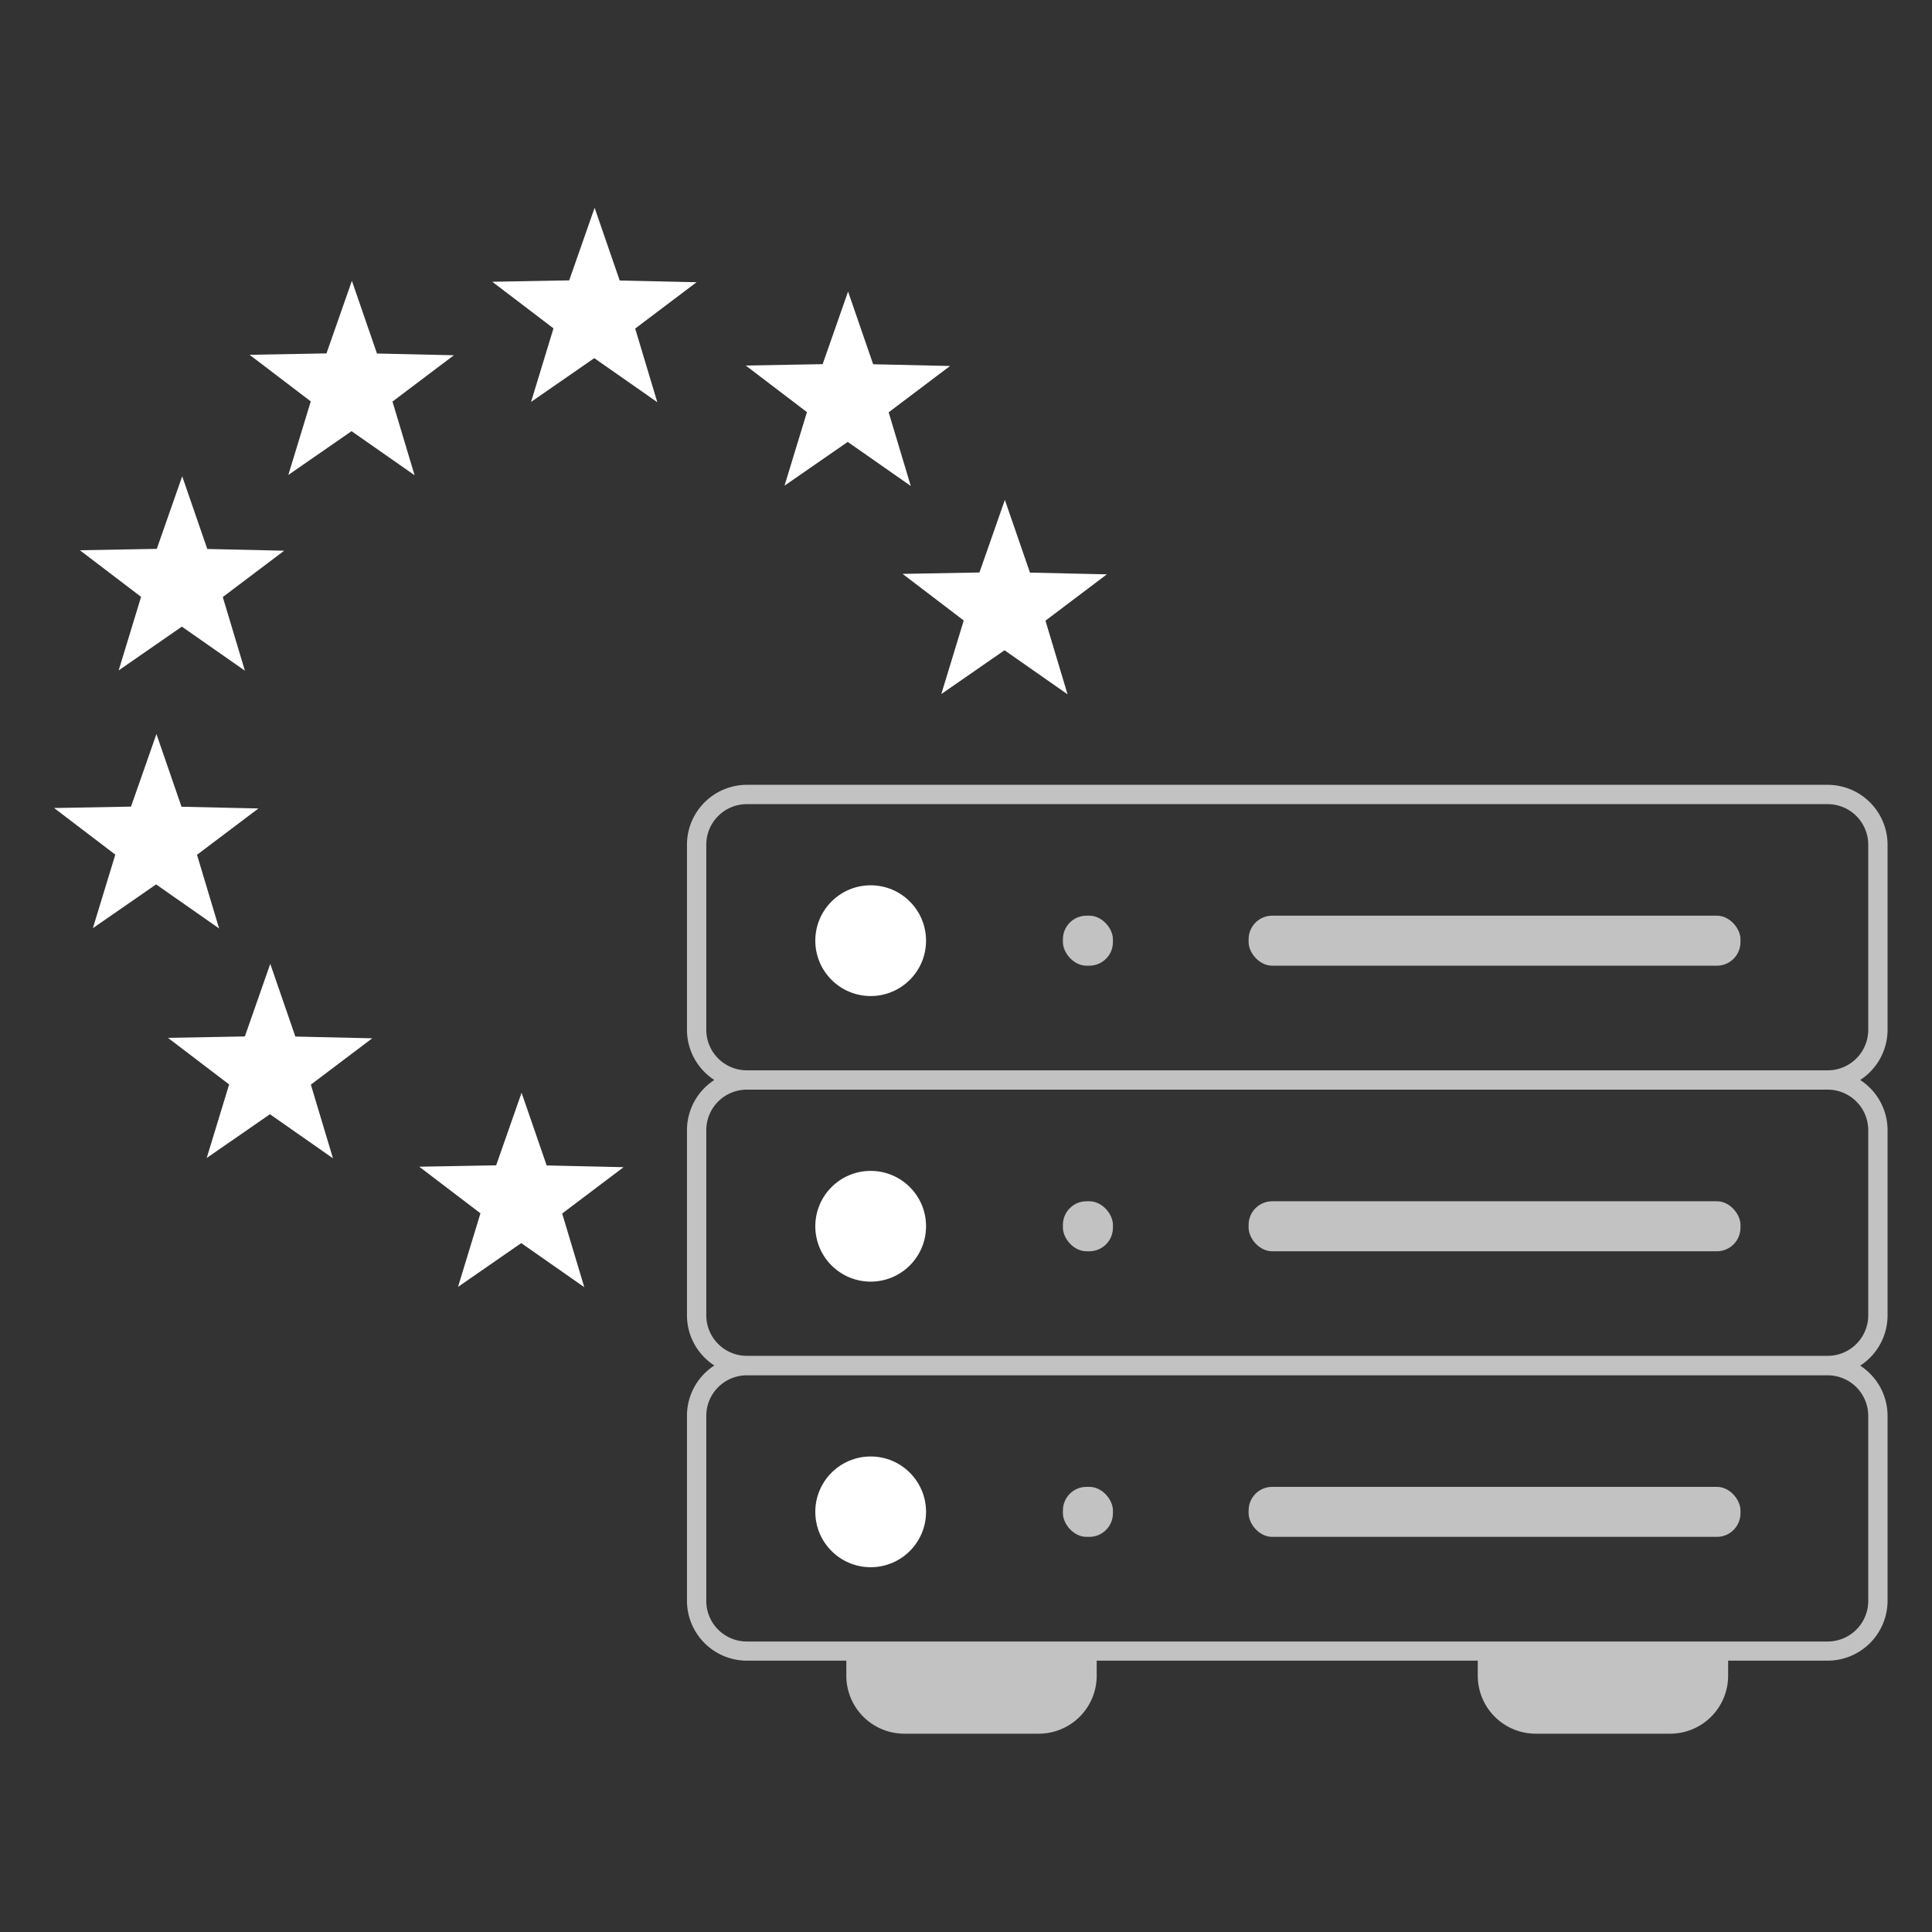
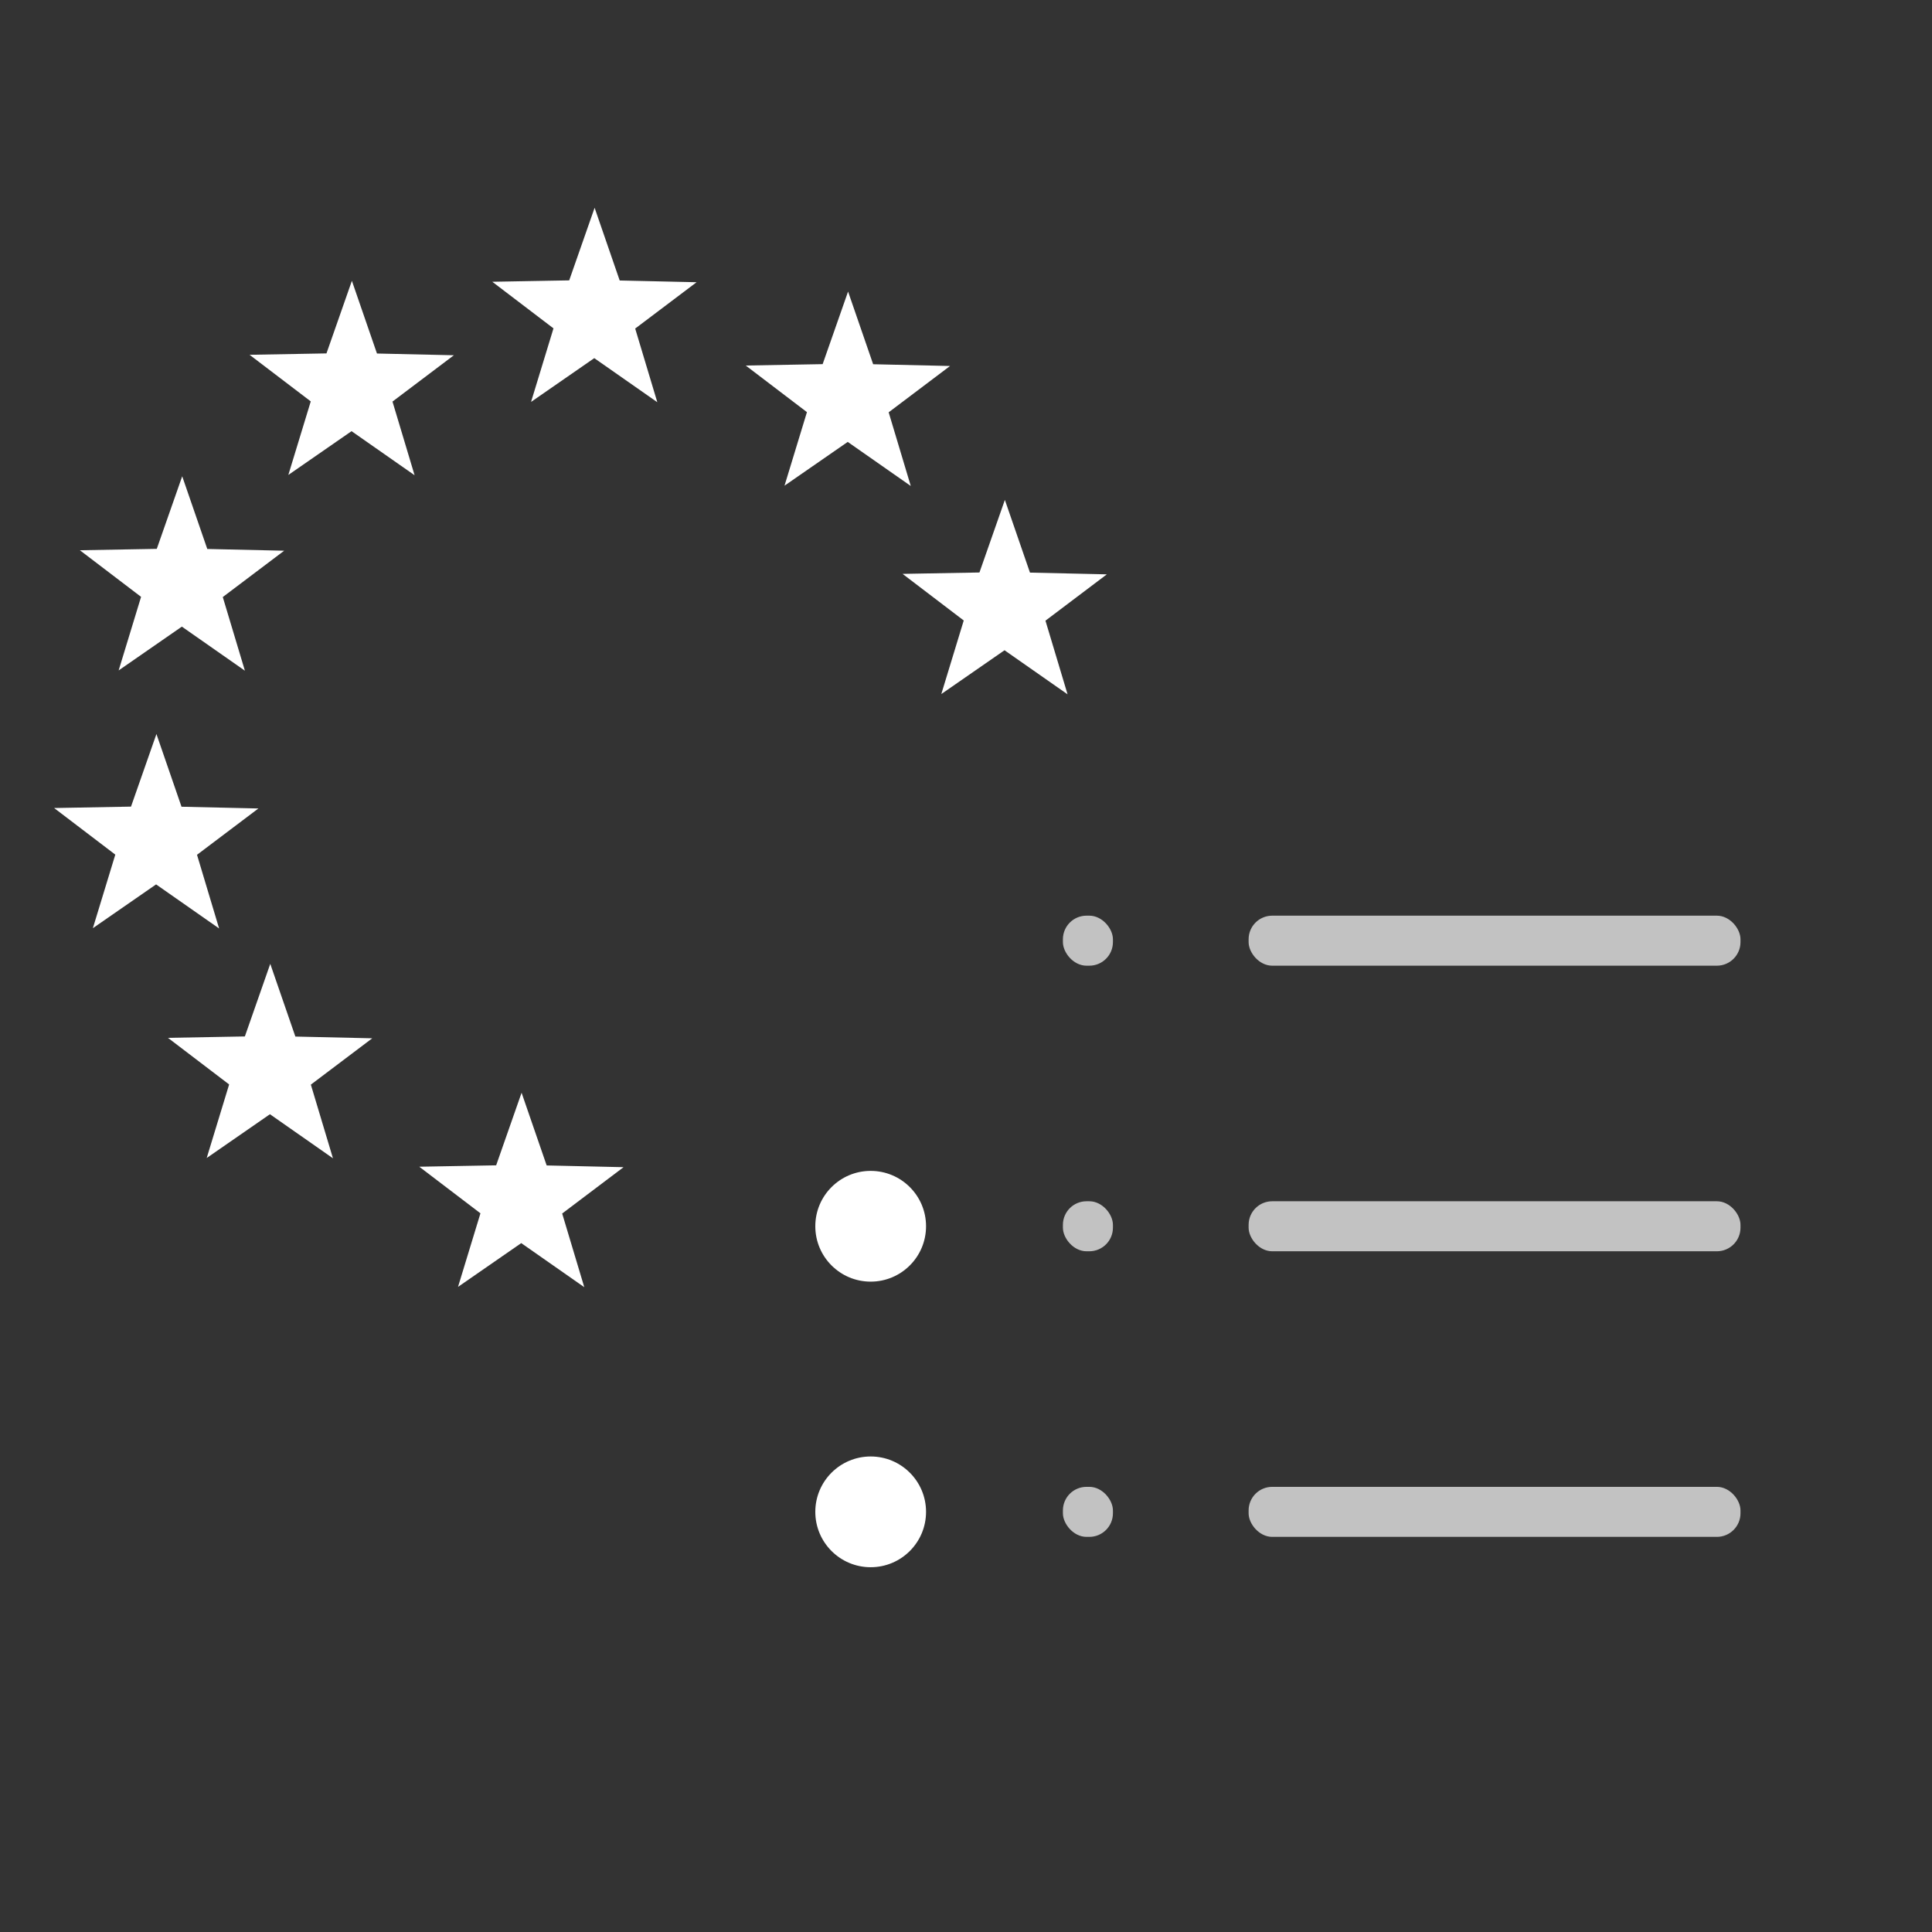
<svg xmlns="http://www.w3.org/2000/svg" viewBox="0 0 1000 1000">
  <rect x="0" y="0" width="1000" height="1000" fill="#333333" stroke="none" />
  <g fill="#fff">
    <path d="M61.41 347.01l32.72-22.67 32.63 22.81-11.45-38.12 31.78-23.98-39.8-.9-12.98-37.63-13.16 37.57-39.8.72 31.67 24.12-11.61 38.08zm173.51-163.13l-39.8-.9-12.98-37.63-13.16 37.57-39.8.72 31.67 24.12-11.61 38.07 32.72-22.66 32.63 22.81-11.44-38.13 31.77-23.97zM101.97 442.44l31.78-23.98-39.8-.9-12.98-37.63-13.16 37.57-39.8.73 31.67 24.12-11.61 38.07 32.72-22.66 32.62 22.81-11.44-38.13zm50.91 94.08l-12.99-37.63-13.15 37.57-39.8.73 31.66 24.12-11.61 38.07 32.73-22.66 32.62 22.81-11.44-38.13 31.77-23.98-39.79-.9zm130.07 66.71l-12.98-37.63-13.16 37.57-39.8.72 31.67 24.12-11.61 38.08 32.72-22.66 32.63 22.81-11.44-38.13 31.77-23.98-39.8-.9zm37.8-458.05l-12.98-37.63-13.15 37.57-39.81.72 31.67 24.12-11.61 38.07 32.72-22.66 32.63 22.81-11.45-38.12 31.78-23.98-39.8-.9zm139.22 68.23l31.77-23.97-39.8-.91-12.98-37.62-13.16 37.57-39.8.72 31.67 24.12-11.61 38.07 32.72-22.66 32.63 22.81-11.44-38.13zm112.93 83.87l-39.79-.9-12.99-37.63-13.16 37.57-39.79.72 31.66 24.12-11.61 38.08 32.72-22.67 32.63 22.81-11.44-38.12 31.77-23.98z" />
    <circle cx="450.66" cy="782.53" r="28.66" />
    <circle cx="450.66" cy="634.71" r="28.66" />
-     <circle cx="450.66" cy="486.89" r="28.66" />
  </g>
  <g fill="#c2c2c2">
    <rect x="646.28" y="769.59" width="254.59" height="25.89" rx="12.21" />
    <rect x="550.16" y="769.59" width="25.89" height="25.89" rx="12.21" />
    <rect x="646.28" y="621.77" width="254.59" height="25.89" rx="12.21" />
    <rect x="550.16" y="621.77" width="25.89" height="25.89" rx="12.21" />
-     <path d="M977 533v-95.78a31.05 31.05 0 0 0-31-31H386.57a31.05 31.05 0 0 0-31 31V533a31 31 0 0 0 14.17 26 31 31 0 0 0-14.17 26v95.78a31 31 0 0 0 14.17 26 31 31 0 0 0-14.17 26v95.78a31.06 31.06 0 0 0 31 31h51.49v7.79a30 30 0 0 0 30 30h69.59a30 30 0 0 0 30-30v-7.79h197.24v7.79a30 30 0 0 0 30 30h69.59a30 30 0 0 0 30-30v-7.79H946a31.06 31.06 0 0 0 31-31v-95.7a31 31 0 0 0-14.17-26 31 31 0 0 0 14.17-26V585a31 31 0 0 0-14.17-26A31 31 0 0 0 977 533zm-10 199.86v95.78a21 21 0 0 1-21 21H386.57a21 21 0 0 1-21-21v-95.78a21 21 0 0 1 21-21H946a21 21 0 0 1 21 21zM967 585v95.78a21 21 0 0 1-21 21H386.57a21 21 0 0 1-21-21V585a21 21 0 0 1 21-21H946a21 21 0 0 1 21 21zm0-52a21 21 0 0 1-21 21H386.57a21 21 0 0 1-21-21v-95.78a21 21 0 0 1 21-21H946a21 21 0 0 1 21 21z" />
    <rect x="646.28" y="473.95" width="254.59" height="25.89" rx="12.21" />
    <rect x="550.16" y="473.95" width="25.89" height="25.89" rx="12.21" />
  </g>
</svg>